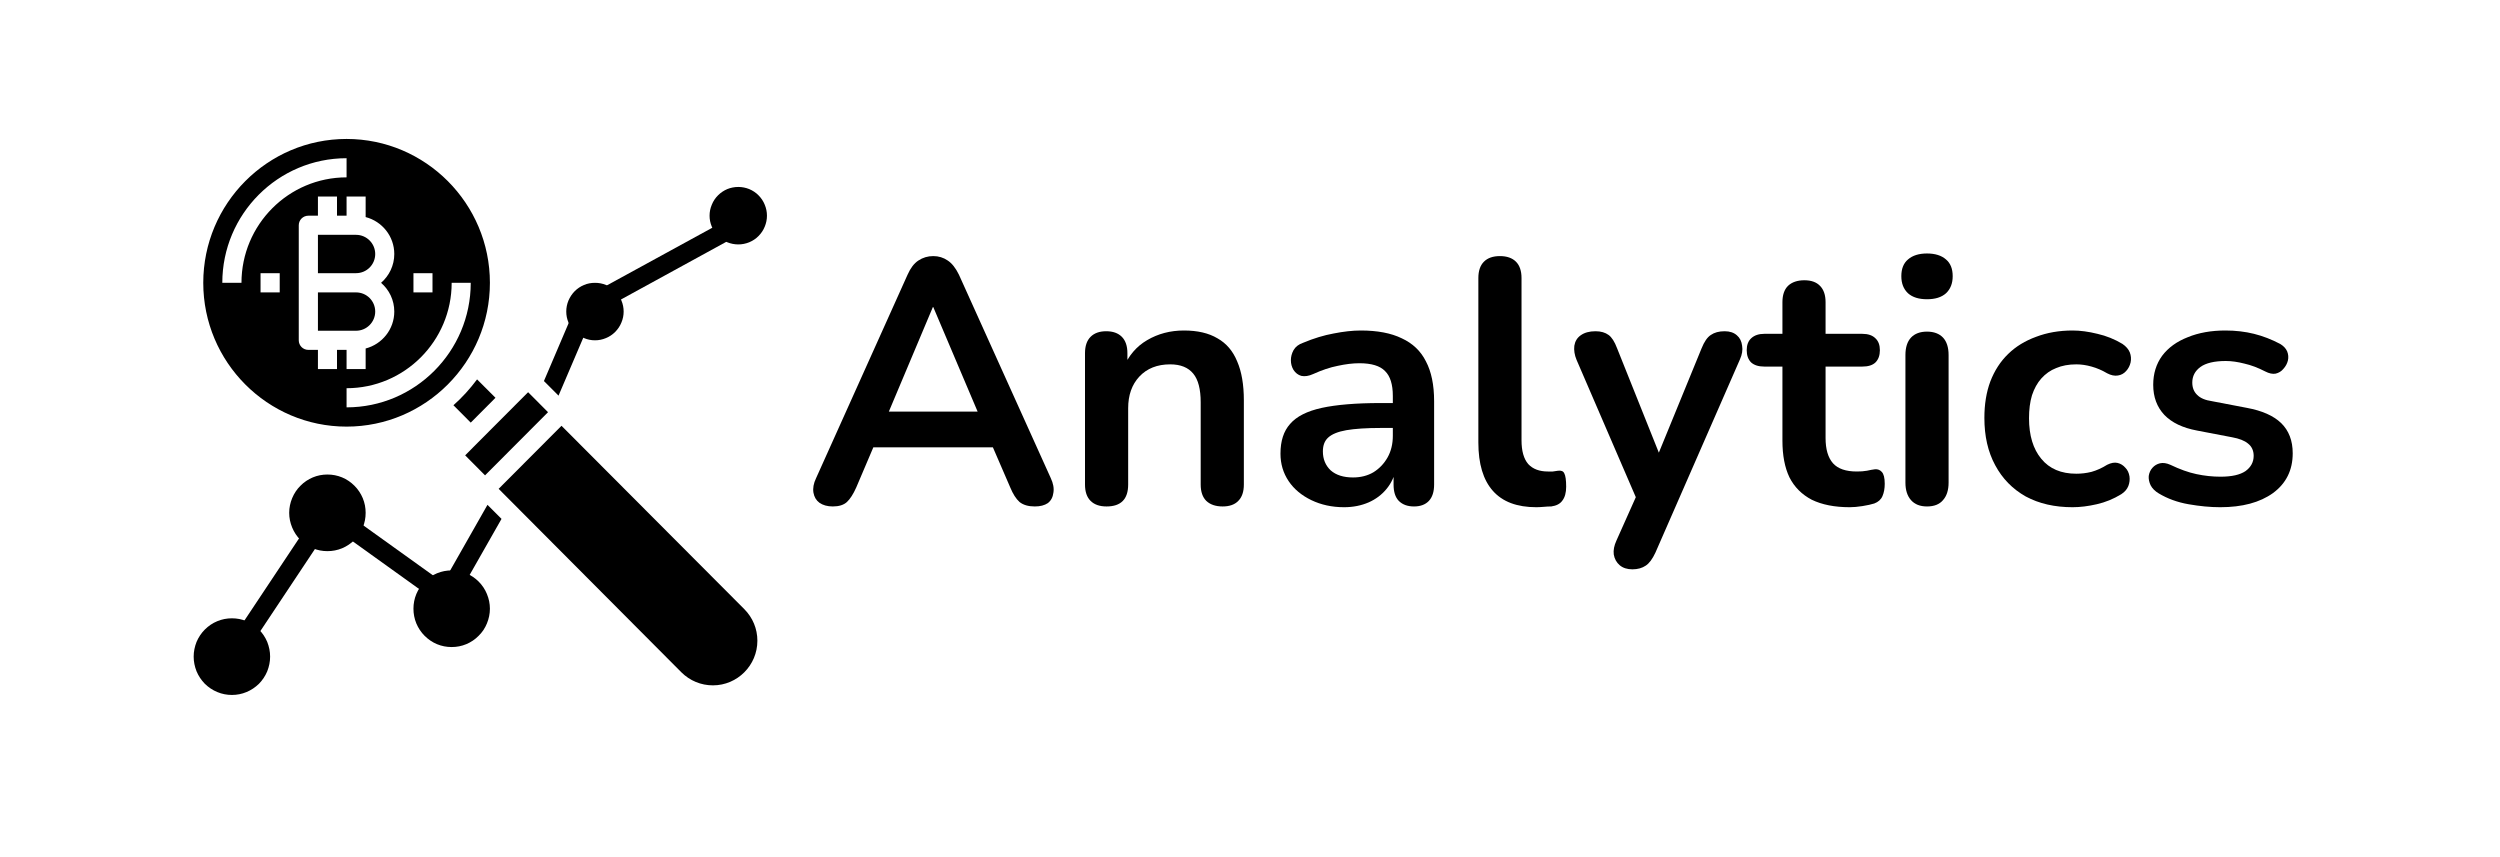
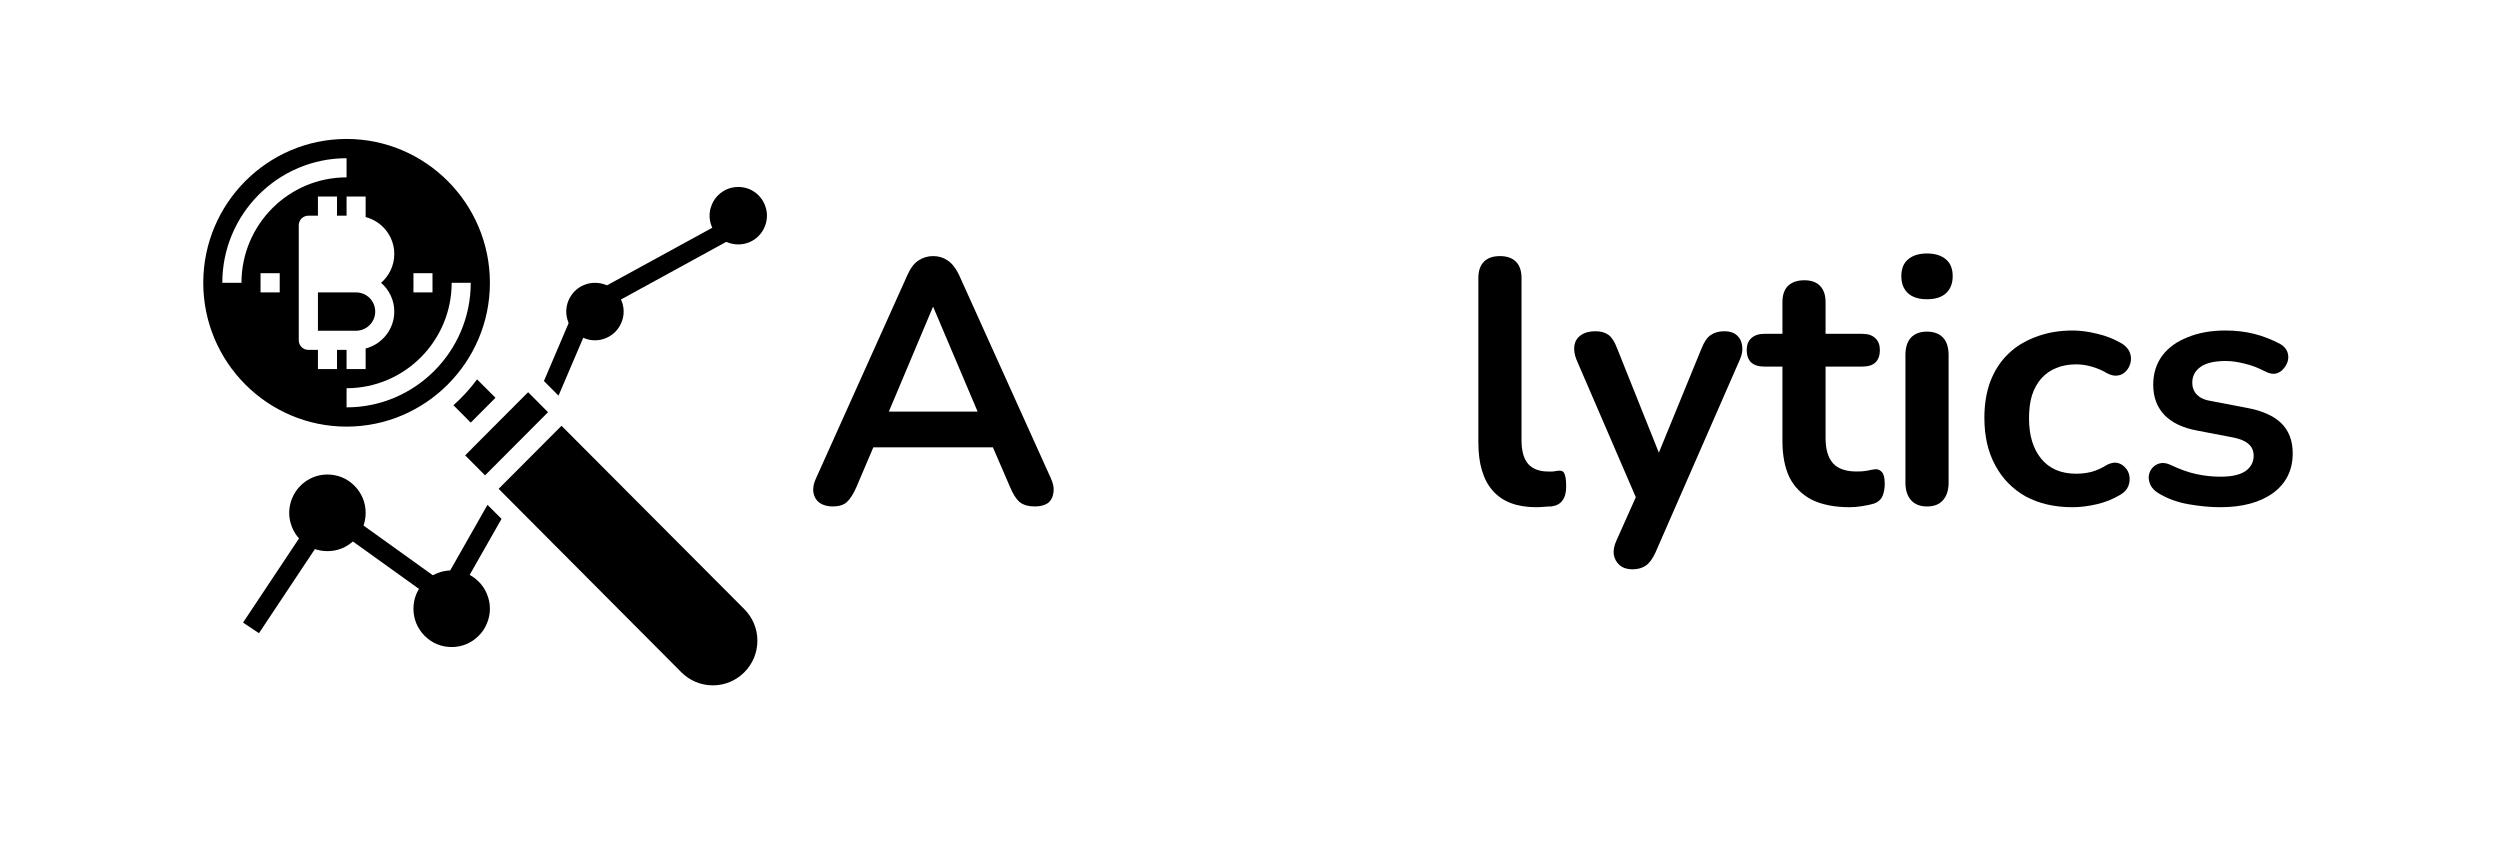
<svg xmlns="http://www.w3.org/2000/svg" width="140" zoomAndPan="magnify" viewBox="0 0 104.88 36" height="48" preserveAspectRatio="xMidYMid meet" version="1.0">
  <defs>
    <g />
    <clipPath id="9d5ee4ef68">
-       <path d="M 8.074 25 L 12 25 L 12 29.188 L 8.074 29.188 Z M 8.074 25 " clip-rule="nonzero" />
-     </clipPath>
+       </clipPath>
    <clipPath id="c26605577f">
      <path d="M 29 7 L 32.152 7 L 32.152 11 L 29 11 Z M 29 7 " clip-rule="nonzero" />
    </clipPath>
    <clipPath id="6f8b3bebf2">
      <path d="M 8.074 5.836 L 21 5.836 L 21 18 L 8.074 18 Z M 8.074 5.836 " clip-rule="nonzero" />
    </clipPath>
  </defs>
  <g clip-path="url(#9d5ee4ef68)">
-     <path fill="#000000" d="M 11.285 27.578 C 11.285 27.793 11.242 27.996 11.164 28.195 C 11.082 28.391 10.965 28.566 10.816 28.719 C 10.664 28.867 10.492 28.984 10.293 29.066 C 10.098 29.148 9.891 29.188 9.68 29.188 C 9.469 29.188 9.262 29.148 9.066 29.066 C 8.867 28.984 8.695 28.867 8.543 28.719 C 8.395 28.566 8.277 28.391 8.195 28.195 C 8.117 27.996 8.074 27.793 8.074 27.578 C 8.074 27.363 8.117 27.16 8.195 26.961 C 8.277 26.766 8.395 26.59 8.543 26.441 C 8.695 26.289 8.867 26.172 9.066 26.09 C 9.262 26.008 9.469 25.969 9.68 25.969 C 9.891 25.969 10.098 26.008 10.293 26.09 C 10.492 26.172 10.664 26.289 10.816 26.441 C 10.965 26.59 11.082 26.766 11.164 26.961 C 11.242 27.16 11.285 27.363 11.285 27.578 Z M 11.285 27.578 " fill-opacity="1" fill-rule="nonzero" />
-   </g>
+     </g>
  <path fill="#000000" d="M 15.297 21.539 C 15.297 21.754 15.258 21.957 15.176 22.156 C 15.094 22.352 14.977 22.527 14.828 22.68 C 14.676 22.828 14.504 22.945 14.309 23.027 C 14.109 23.109 13.906 23.148 13.691 23.148 C 13.48 23.148 13.273 23.109 13.078 23.027 C 12.883 22.945 12.707 22.828 12.559 22.68 C 12.406 22.527 12.293 22.352 12.211 22.156 C 12.129 21.957 12.086 21.754 12.086 21.539 C 12.086 21.324 12.129 21.121 12.211 20.922 C 12.293 20.727 12.406 20.551 12.559 20.402 C 12.707 20.25 12.883 20.133 13.078 20.051 C 13.273 19.969 13.48 19.93 13.691 19.93 C 13.906 19.93 14.109 19.969 14.309 20.051 C 14.504 20.133 14.676 20.25 14.828 20.402 C 14.977 20.551 15.094 20.727 15.176 20.922 C 15.258 21.121 15.297 21.324 15.297 21.539 Z M 15.297 21.539 " fill-opacity="1" fill-rule="nonzero" />
  <path fill="#000000" d="M 20.516 25.566 C 20.516 25.777 20.473 25.984 20.391 26.184 C 20.312 26.379 20.195 26.555 20.043 26.703 C 19.895 26.855 19.719 26.973 19.523 27.055 C 19.328 27.137 19.121 27.176 18.91 27.176 C 18.695 27.176 18.492 27.137 18.293 27.055 C 18.098 26.973 17.926 26.855 17.773 26.703 C 17.625 26.555 17.508 26.379 17.426 26.184 C 17.344 25.984 17.305 25.777 17.305 25.566 C 17.305 25.352 17.344 25.148 17.426 24.949 C 17.508 24.754 17.625 24.578 17.773 24.426 C 17.926 24.277 18.098 24.16 18.293 24.078 C 18.492 23.996 18.695 23.957 18.91 23.957 C 19.121 23.957 19.328 23.996 19.523 24.078 C 19.719 24.16 19.895 24.277 20.043 24.426 C 20.195 24.578 20.312 24.754 20.391 24.949 C 20.473 25.148 20.516 25.352 20.516 25.566 Z M 20.516 25.566 " fill-opacity="1" fill-rule="nonzero" />
  <path fill="#000000" d="M 26.133 13.086 C 26.133 13.246 26.102 13.398 26.039 13.547 C 25.98 13.695 25.891 13.824 25.781 13.938 C 25.668 14.051 25.535 14.141 25.391 14.199 C 25.242 14.262 25.09 14.293 24.93 14.293 C 24.77 14.293 24.613 14.262 24.469 14.199 C 24.32 14.141 24.191 14.051 24.078 13.938 C 23.965 13.824 23.879 13.695 23.816 13.547 C 23.754 13.398 23.723 13.246 23.723 13.086 C 23.723 12.926 23.754 12.77 23.816 12.621 C 23.879 12.477 23.965 12.344 24.078 12.23 C 24.191 12.117 24.32 12.031 24.469 11.969 C 24.613 11.906 24.77 11.879 24.93 11.879 C 25.09 11.879 25.242 11.906 25.391 11.969 C 25.535 12.031 25.668 12.117 25.781 12.23 C 25.891 12.344 25.98 12.477 26.039 12.621 C 26.102 12.77 26.133 12.926 26.133 13.086 Z M 26.133 13.086 " fill-opacity="1" fill-rule="nonzero" />
  <g clip-path="url(#c26605577f)">
    <path fill="#000000" d="M 32.152 9.059 C 32.152 9.219 32.121 9.371 32.059 9.52 C 32 9.668 31.91 9.801 31.797 9.914 C 31.688 10.027 31.555 10.113 31.406 10.176 C 31.262 10.234 31.105 10.266 30.949 10.266 C 30.789 10.266 30.633 10.234 30.488 10.176 C 30.34 10.113 30.211 10.027 30.098 9.914 C 29.984 9.801 29.895 9.668 29.836 9.52 C 29.773 9.371 29.742 9.219 29.742 9.059 C 29.742 8.898 29.773 8.746 29.836 8.598 C 29.895 8.449 29.984 8.316 30.098 8.203 C 30.211 8.09 30.34 8.004 30.488 7.941 C 30.633 7.883 30.789 7.852 30.949 7.852 C 31.105 7.852 31.262 7.883 31.406 7.941 C 31.555 8.004 31.688 8.09 31.797 8.203 C 31.91 8.316 32 8.449 32.059 8.598 C 32.121 8.746 32.152 8.898 32.152 9.059 Z M 32.152 9.059 " fill-opacity="1" fill-rule="nonzero" />
  </g>
  <path fill="#000000" d="M 10.148 26.148 L 12.559 22.523 L 13.227 22.969 L 10.816 26.594 Z M 10.148 26.148 " fill-opacity="1" fill-rule="nonzero" />
  <path fill="#000000" d="M 17.777 24.906 L 14.664 22.672 L 15.129 22.016 L 18.395 24.359 Z M 17.777 24.906 " fill-opacity="1" fill-rule="nonzero" />
  <path fill="#000000" d="M 25.922 12.633 L 25.082 12.176 L 29.953 9.512 L 30.609 10.066 Z M 25.922 12.633 " fill-opacity="1" fill-rule="nonzero" />
  <path fill="#000000" d="M 31.75 26.91 C 31.75 26.41 31.555 25.941 31.203 25.586 L 23.523 17.883 L 20.883 20.531 L 28.559 28.238 C 28.914 28.59 29.383 28.785 29.883 28.785 C 30.91 28.785 31.75 27.945 31.75 26.91 Z M 31.75 26.91 " fill-opacity="1" fill-rule="nonzero" />
-   <path fill="#000000" d="M 13.293 11.473 L 14.895 11.473 C 15.34 11.473 15.699 11.113 15.699 10.668 C 15.699 10.227 15.34 9.863 14.895 9.863 L 13.293 9.863 Z M 13.293 11.473 " fill-opacity="1" fill-rule="nonzero" />
  <path fill="#000000" d="M 14.895 12.281 L 13.293 12.281 L 13.293 13.891 L 14.895 13.891 C 15.34 13.891 15.699 13.527 15.699 13.086 C 15.699 12.641 15.34 12.281 14.895 12.281 Z M 14.895 12.281 " fill-opacity="1" fill-rule="nonzero" />
  <g clip-path="url(#6f8b3bebf2)">
    <path fill="#000000" d="M 14.496 17.918 C 17.812 17.918 20.516 15.207 20.516 11.879 C 20.516 8.547 17.812 5.836 14.496 5.836 C 11.176 5.836 8.477 8.547 8.477 11.879 C 8.477 15.207 11.176 17.918 14.496 17.918 Z M 11.688 12.281 L 10.883 12.281 L 10.883 11.473 L 11.688 11.473 Z M 18.91 11.879 L 19.711 11.879 C 19.711 14.762 17.371 17.109 14.496 17.109 L 14.496 16.305 C 16.93 16.305 18.91 14.32 18.91 11.879 Z M 17.305 11.473 L 18.105 11.473 L 18.105 12.281 L 17.305 12.281 Z M 15.297 8.254 L 15.297 9.117 C 15.988 9.297 16.5 9.922 16.5 10.668 C 16.5 11.152 16.285 11.582 15.945 11.879 C 16.285 12.172 16.5 12.602 16.5 13.086 C 16.5 13.832 15.988 14.457 15.297 14.637 L 15.297 15.5 L 14.496 15.5 L 14.496 14.695 L 14.094 14.695 L 14.094 15.5 L 13.293 15.5 L 13.293 14.695 L 12.891 14.695 C 12.668 14.695 12.488 14.516 12.488 14.293 L 12.488 9.461 C 12.488 9.238 12.668 9.059 12.891 9.059 L 13.293 9.059 L 13.293 8.254 L 14.094 8.254 L 14.094 9.059 L 14.496 9.059 L 14.496 8.254 Z M 14.496 6.645 L 14.496 7.449 C 12.062 7.449 10.082 9.434 10.082 11.879 L 9.277 11.879 C 9.277 8.992 11.617 6.645 14.496 6.645 Z M 14.496 6.645 " fill-opacity="1" fill-rule="nonzero" />
  </g>
  <path fill="#000000" d="M 22.957 17.312 L 22.121 16.473 L 21.602 16.992 L 19.996 18.602 L 19.477 19.125 L 20.312 19.965 Z M 22.957 17.312 " fill-opacity="1" fill-rule="nonzero" />
  <path fill="#000000" d="M 18.984 17.02 L 19.711 17.75 L 20.75 16.707 L 19.977 15.934 C 19.684 16.328 19.352 16.695 18.984 17.02 Z M 18.984 17.02 " fill-opacity="1" fill-rule="nonzero" />
  <path fill="#000000" d="M 23.398 16.617 L 24.496 14.047 L 24 13.156 L 22.785 16.004 Z M 23.398 16.617 " fill-opacity="1" fill-rule="nonzero" />
  <path fill="#000000" d="M 20.414 21.203 L 18.645 24.316 L 19.477 24.477 L 21.004 21.793 Z M 20.414 21.203 " fill-opacity="1" fill-rule="nonzero" />
  <g fill="#000000" fill-opacity="1">
    <g transform="translate(33.699, 21.162)">
      <g>
        <path d="M 1.219 0.109 C 0.988 0.109 0.801 0.055 0.656 -0.047 C 0.52 -0.148 0.438 -0.289 0.406 -0.469 C 0.375 -0.656 0.41 -0.859 0.516 -1.078 L 4.359 -9.625 C 4.484 -9.906 4.633 -10.102 4.812 -10.219 C 5 -10.344 5.207 -10.406 5.438 -10.406 C 5.664 -10.406 5.867 -10.344 6.047 -10.219 C 6.223 -10.102 6.379 -9.906 6.516 -9.625 L 10.375 -1.078 C 10.477 -0.859 10.516 -0.656 10.484 -0.469 C 10.461 -0.281 10.383 -0.133 10.25 -0.031 C 10.113 0.062 9.93 0.109 9.703 0.109 C 9.43 0.109 9.219 0.047 9.062 -0.078 C 8.914 -0.211 8.785 -0.414 8.672 -0.688 L 7.719 -2.891 L 8.516 -2.375 L 2.344 -2.375 L 3.141 -2.891 L 2.203 -0.688 C 2.078 -0.406 1.945 -0.203 1.812 -0.078 C 1.676 0.047 1.477 0.109 1.219 0.109 Z M 5.422 -8.266 L 3.375 -3.406 L 2.984 -3.875 L 7.859 -3.875 L 7.5 -3.406 L 5.438 -8.266 Z M 5.422 -8.266 " />
      </g>
    </g>
  </g>
  <g fill="#000000" fill-opacity="1">
    <g transform="translate(44.557, 21.162)">
      <g>
-         <path d="M 1.859 0.109 C 1.566 0.109 1.344 0.031 1.188 -0.125 C 1.031 -0.281 0.953 -0.508 0.953 -0.812 L 0.953 -6.328 C 0.953 -6.629 1.031 -6.859 1.188 -7.016 C 1.344 -7.172 1.562 -7.25 1.844 -7.25 C 2.125 -7.25 2.344 -7.172 2.5 -7.016 C 2.656 -6.859 2.734 -6.629 2.734 -6.328 L 2.734 -5.344 L 2.562 -5.703 C 2.781 -6.223 3.113 -6.613 3.562 -6.875 C 4.02 -7.145 4.535 -7.281 5.109 -7.281 C 5.68 -7.281 6.148 -7.172 6.516 -6.953 C 6.891 -6.742 7.164 -6.422 7.344 -5.984 C 7.531 -5.555 7.625 -5.008 7.625 -4.344 L 7.625 -0.812 C 7.625 -0.508 7.547 -0.281 7.391 -0.125 C 7.242 0.031 7.023 0.109 6.734 0.109 C 6.441 0.109 6.211 0.031 6.047 -0.125 C 5.891 -0.281 5.812 -0.508 5.812 -0.812 L 5.812 -4.266 C 5.812 -4.816 5.707 -5.219 5.5 -5.469 C 5.289 -5.727 4.969 -5.859 4.531 -5.859 C 3.988 -5.859 3.555 -5.688 3.234 -5.344 C 2.922 -5.008 2.766 -4.566 2.766 -4.016 L 2.766 -0.812 C 2.766 -0.195 2.461 0.109 1.859 0.109 Z M 1.859 0.109 " />
-       </g>
+         </g>
    </g>
  </g>
  <g fill="#000000" fill-opacity="1">
    <g transform="translate(53.095, 21.162)">
      <g>
-         <path d="M 3.297 0.141 C 2.785 0.141 2.328 0.039 1.922 -0.156 C 1.516 -0.352 1.195 -0.617 0.969 -0.953 C 0.738 -1.297 0.625 -1.68 0.625 -2.109 C 0.625 -2.641 0.758 -3.055 1.031 -3.359 C 1.301 -3.672 1.742 -3.895 2.359 -4.031 C 2.973 -4.164 3.797 -4.234 4.828 -4.234 L 5.562 -4.234 L 5.562 -3.188 L 4.844 -3.188 C 4.238 -3.188 3.754 -3.156 3.391 -3.094 C 3.035 -3.031 2.781 -2.926 2.625 -2.781 C 2.477 -2.645 2.406 -2.453 2.406 -2.203 C 2.406 -1.879 2.516 -1.613 2.734 -1.406 C 2.961 -1.207 3.273 -1.109 3.672 -1.109 C 3.992 -1.109 4.281 -1.18 4.531 -1.328 C 4.781 -1.484 4.977 -1.691 5.125 -1.953 C 5.27 -2.211 5.344 -2.516 5.344 -2.859 L 5.344 -4.531 C 5.344 -5.02 5.234 -5.367 5.016 -5.578 C 4.805 -5.797 4.445 -5.906 3.938 -5.906 C 3.656 -5.906 3.352 -5.867 3.031 -5.797 C 2.707 -5.734 2.363 -5.617 2 -5.453 C 1.812 -5.367 1.645 -5.344 1.5 -5.375 C 1.363 -5.414 1.254 -5.5 1.172 -5.625 C 1.098 -5.75 1.062 -5.883 1.062 -6.031 C 1.062 -6.176 1.098 -6.316 1.172 -6.453 C 1.254 -6.598 1.391 -6.703 1.578 -6.766 C 2.023 -6.953 2.453 -7.082 2.859 -7.156 C 3.273 -7.238 3.656 -7.281 4 -7.281 C 4.695 -7.281 5.27 -7.172 5.719 -6.953 C 6.176 -6.742 6.516 -6.422 6.734 -5.984 C 6.961 -5.555 7.078 -5 7.078 -4.312 L 7.078 -0.812 C 7.078 -0.508 7.004 -0.281 6.859 -0.125 C 6.711 0.031 6.504 0.109 6.234 0.109 C 5.961 0.109 5.75 0.031 5.594 -0.125 C 5.445 -0.281 5.375 -0.508 5.375 -0.812 L 5.375 -1.516 L 5.484 -1.516 C 5.422 -1.172 5.285 -0.875 5.078 -0.625 C 4.879 -0.383 4.629 -0.195 4.328 -0.062 C 4.023 0.07 3.68 0.141 3.297 0.141 Z M 3.297 0.141 " />
-       </g>
+         </g>
    </g>
  </g>
  <g fill="#000000" fill-opacity="1">
    <g transform="translate(61.078, 21.162)">
      <g>
        <path d="M 3.391 0.141 C 2.578 0.141 1.969 -0.086 1.562 -0.547 C 1.156 -1.004 0.953 -1.68 0.953 -2.578 L 0.953 -9.484 C 0.953 -9.785 1.031 -10.016 1.188 -10.172 C 1.344 -10.328 1.566 -10.406 1.859 -10.406 C 2.148 -10.406 2.375 -10.328 2.531 -10.172 C 2.688 -10.016 2.766 -9.785 2.766 -9.484 L 2.766 -2.672 C 2.766 -2.223 2.859 -1.891 3.047 -1.672 C 3.242 -1.461 3.52 -1.359 3.875 -1.359 C 3.945 -1.359 4.016 -1.359 4.078 -1.359 C 4.148 -1.367 4.223 -1.379 4.297 -1.391 C 4.43 -1.41 4.52 -1.375 4.562 -1.281 C 4.613 -1.188 4.641 -1 4.641 -0.719 C 4.641 -0.469 4.586 -0.273 4.484 -0.141 C 4.391 -0.004 4.234 0.078 4.016 0.109 C 3.922 0.109 3.816 0.113 3.703 0.125 C 3.598 0.133 3.492 0.141 3.391 0.141 Z M 3.391 0.141 " />
      </g>
    </g>
  </g>
  <g fill="#000000" fill-opacity="1">
    <g transform="translate(65.734, 21.162)">
      <g>
        <path d="M 2.766 2.75 C 2.547 2.75 2.367 2.691 2.234 2.578 C 2.098 2.461 2.016 2.312 1.984 2.125 C 1.961 1.945 2 1.754 2.094 1.547 L 3.078 -0.656 L 3.078 0.109 L 0.422 -6.047 C 0.336 -6.254 0.305 -6.453 0.328 -6.641 C 0.359 -6.828 0.445 -6.973 0.594 -7.078 C 0.75 -7.191 0.957 -7.25 1.219 -7.25 C 1.445 -7.25 1.629 -7.195 1.766 -7.094 C 1.898 -7 2.02 -6.812 2.125 -6.531 L 4.094 -1.609 L 3.656 -1.609 L 5.672 -6.531 C 5.785 -6.812 5.914 -7 6.062 -7.094 C 6.207 -7.195 6.398 -7.25 6.641 -7.25 C 6.859 -7.25 7.031 -7.191 7.156 -7.078 C 7.281 -6.973 7.352 -6.828 7.375 -6.641 C 7.406 -6.461 7.375 -6.27 7.281 -6.062 L 3.734 2.047 C 3.609 2.316 3.473 2.5 3.328 2.594 C 3.18 2.695 2.992 2.75 2.766 2.75 Z M 2.766 2.75 " />
      </g>
    </g>
  </g>
  <g fill="#000000" fill-opacity="1">
    <g transform="translate(73.411, 21.162)">
      <g>
        <path d="M 4.219 0.141 C 3.582 0.141 3.051 0.035 2.625 -0.172 C 2.207 -0.391 1.895 -0.703 1.688 -1.109 C 1.488 -1.523 1.391 -2.039 1.391 -2.656 L 1.391 -5.766 L 0.625 -5.766 C 0.395 -5.766 0.211 -5.82 0.078 -5.938 C -0.047 -6.062 -0.109 -6.234 -0.109 -6.453 C -0.109 -6.672 -0.047 -6.836 0.078 -6.953 C 0.211 -7.078 0.395 -7.141 0.625 -7.141 L 1.391 -7.141 L 1.391 -8.469 C 1.391 -8.77 1.469 -9 1.625 -9.156 C 1.789 -9.312 2.02 -9.391 2.312 -9.391 C 2.602 -9.391 2.82 -9.312 2.969 -9.156 C 3.125 -9 3.203 -8.77 3.203 -8.469 L 3.203 -7.141 L 4.75 -7.141 C 4.988 -7.141 5.172 -7.078 5.297 -6.953 C 5.422 -6.836 5.484 -6.672 5.484 -6.453 C 5.484 -6.234 5.422 -6.062 5.297 -5.938 C 5.172 -5.82 4.988 -5.766 4.75 -5.766 L 3.203 -5.766 L 3.203 -2.766 C 3.203 -2.297 3.305 -1.941 3.516 -1.703 C 3.723 -1.473 4.055 -1.359 4.516 -1.359 C 4.672 -1.359 4.812 -1.367 4.938 -1.391 C 5.07 -1.422 5.188 -1.441 5.281 -1.453 C 5.395 -1.461 5.488 -1.426 5.562 -1.344 C 5.645 -1.258 5.688 -1.094 5.688 -0.844 C 5.688 -0.645 5.656 -0.473 5.594 -0.328 C 5.531 -0.18 5.414 -0.078 5.25 -0.016 C 5.125 0.023 4.957 0.062 4.75 0.094 C 4.551 0.125 4.375 0.141 4.219 0.141 Z M 4.219 0.141 " />
      </g>
    </g>
  </g>
  <g fill="#000000" fill-opacity="1">
    <g transform="translate(79.015, 21.162)">
      <g>
        <path d="M 1.859 0.109 C 1.566 0.109 1.344 0.02 1.188 -0.156 C 1.031 -0.332 0.953 -0.578 0.953 -0.891 L 0.953 -6.25 C 0.953 -6.57 1.031 -6.816 1.188 -6.984 C 1.344 -7.148 1.566 -7.234 1.859 -7.234 C 2.148 -7.234 2.375 -7.148 2.531 -6.984 C 2.688 -6.816 2.766 -6.57 2.766 -6.25 L 2.766 -0.891 C 2.766 -0.578 2.688 -0.332 2.531 -0.156 C 2.383 0.02 2.16 0.109 1.859 0.109 Z M 1.859 -8.594 C 1.516 -8.594 1.25 -8.676 1.062 -8.844 C 0.875 -9.02 0.781 -9.258 0.781 -9.562 C 0.781 -9.875 0.875 -10.109 1.062 -10.266 C 1.25 -10.43 1.516 -10.516 1.859 -10.516 C 2.203 -10.516 2.469 -10.43 2.656 -10.266 C 2.844 -10.109 2.938 -9.875 2.938 -9.562 C 2.938 -9.258 2.844 -9.02 2.656 -8.844 C 2.469 -8.676 2.203 -8.594 1.859 -8.594 Z M 1.859 -8.594 " />
      </g>
    </g>
  </g>
  <g fill="#000000" fill-opacity="1">
    <g transform="translate(82.737, 21.162)">
      <g>
        <path d="M 4.25 0.141 C 3.5 0.141 2.844 -0.008 2.281 -0.312 C 1.727 -0.625 1.301 -1.062 1 -1.625 C 0.695 -2.188 0.547 -2.848 0.547 -3.609 C 0.547 -4.18 0.629 -4.691 0.797 -5.141 C 0.973 -5.598 1.223 -5.984 1.547 -6.297 C 1.867 -6.609 2.258 -6.848 2.719 -7.016 C 3.176 -7.191 3.688 -7.281 4.25 -7.281 C 4.57 -7.281 4.922 -7.234 5.297 -7.141 C 5.672 -7.055 6.02 -6.914 6.344 -6.719 C 6.5 -6.613 6.602 -6.492 6.656 -6.359 C 6.707 -6.223 6.719 -6.082 6.688 -5.938 C 6.656 -5.801 6.594 -5.68 6.5 -5.578 C 6.406 -5.473 6.289 -5.41 6.156 -5.391 C 6.02 -5.367 5.867 -5.398 5.703 -5.484 C 5.492 -5.609 5.273 -5.703 5.047 -5.766 C 4.828 -5.828 4.613 -5.859 4.406 -5.859 C 4.082 -5.859 3.801 -5.805 3.562 -5.703 C 3.32 -5.609 3.113 -5.461 2.938 -5.266 C 2.77 -5.078 2.641 -4.844 2.547 -4.562 C 2.461 -4.281 2.422 -3.957 2.422 -3.594 C 2.422 -2.875 2.594 -2.305 2.938 -1.891 C 3.281 -1.473 3.77 -1.266 4.406 -1.266 C 4.613 -1.266 4.828 -1.289 5.047 -1.344 C 5.266 -1.406 5.484 -1.504 5.703 -1.641 C 5.867 -1.723 6.016 -1.75 6.141 -1.719 C 6.273 -1.688 6.383 -1.617 6.469 -1.516 C 6.562 -1.422 6.617 -1.301 6.641 -1.156 C 6.66 -1.02 6.645 -0.883 6.594 -0.75 C 6.539 -0.613 6.441 -0.5 6.297 -0.406 C 5.973 -0.207 5.629 -0.066 5.266 0.016 C 4.91 0.098 4.57 0.141 4.25 0.141 Z M 4.25 0.141 " />
      </g>
    </g>
  </g>
  <g fill="#000000" fill-opacity="1">
    <g transform="translate(89.625, 21.162)">
      <g>
        <path d="M 3.562 0.141 C 3.145 0.141 2.703 0.098 2.234 0.016 C 1.766 -0.066 1.348 -0.219 0.984 -0.438 C 0.828 -0.531 0.711 -0.645 0.641 -0.781 C 0.578 -0.914 0.551 -1.047 0.562 -1.172 C 0.582 -1.305 0.633 -1.422 0.719 -1.516 C 0.801 -1.609 0.906 -1.672 1.031 -1.703 C 1.164 -1.734 1.312 -1.711 1.469 -1.641 C 1.863 -1.453 2.227 -1.32 2.562 -1.25 C 2.906 -1.176 3.242 -1.141 3.578 -1.141 C 4.047 -1.141 4.395 -1.219 4.625 -1.375 C 4.852 -1.539 4.969 -1.754 4.969 -2.016 C 4.969 -2.234 4.891 -2.406 4.734 -2.531 C 4.586 -2.656 4.363 -2.742 4.062 -2.797 L 2.594 -3.078 C 1.988 -3.191 1.531 -3.41 1.219 -3.734 C 0.906 -4.066 0.75 -4.488 0.75 -5 C 0.75 -5.469 0.875 -5.875 1.125 -6.219 C 1.383 -6.562 1.742 -6.82 2.203 -7 C 2.66 -7.188 3.188 -7.281 3.781 -7.281 C 4.207 -7.281 4.609 -7.234 4.984 -7.141 C 5.359 -7.047 5.723 -6.906 6.078 -6.719 C 6.223 -6.633 6.32 -6.531 6.375 -6.406 C 6.426 -6.281 6.438 -6.148 6.406 -6.016 C 6.375 -5.891 6.312 -5.773 6.219 -5.672 C 6.133 -5.566 6.023 -5.5 5.891 -5.469 C 5.766 -5.445 5.617 -5.477 5.453 -5.562 C 5.148 -5.719 4.859 -5.828 4.578 -5.891 C 4.305 -5.961 4.047 -6 3.797 -6 C 3.316 -6 2.961 -5.914 2.734 -5.75 C 2.504 -5.582 2.391 -5.363 2.391 -5.094 C 2.391 -4.883 2.457 -4.711 2.594 -4.578 C 2.727 -4.441 2.938 -4.352 3.219 -4.312 L 4.688 -4.031 C 5.32 -3.914 5.801 -3.703 6.125 -3.391 C 6.445 -3.078 6.609 -2.656 6.609 -2.125 C 6.609 -1.414 6.332 -0.859 5.781 -0.453 C 5.227 -0.055 4.488 0.141 3.562 0.141 Z M 3.562 0.141 " />
      </g>
    </g>
  </g>
</svg>